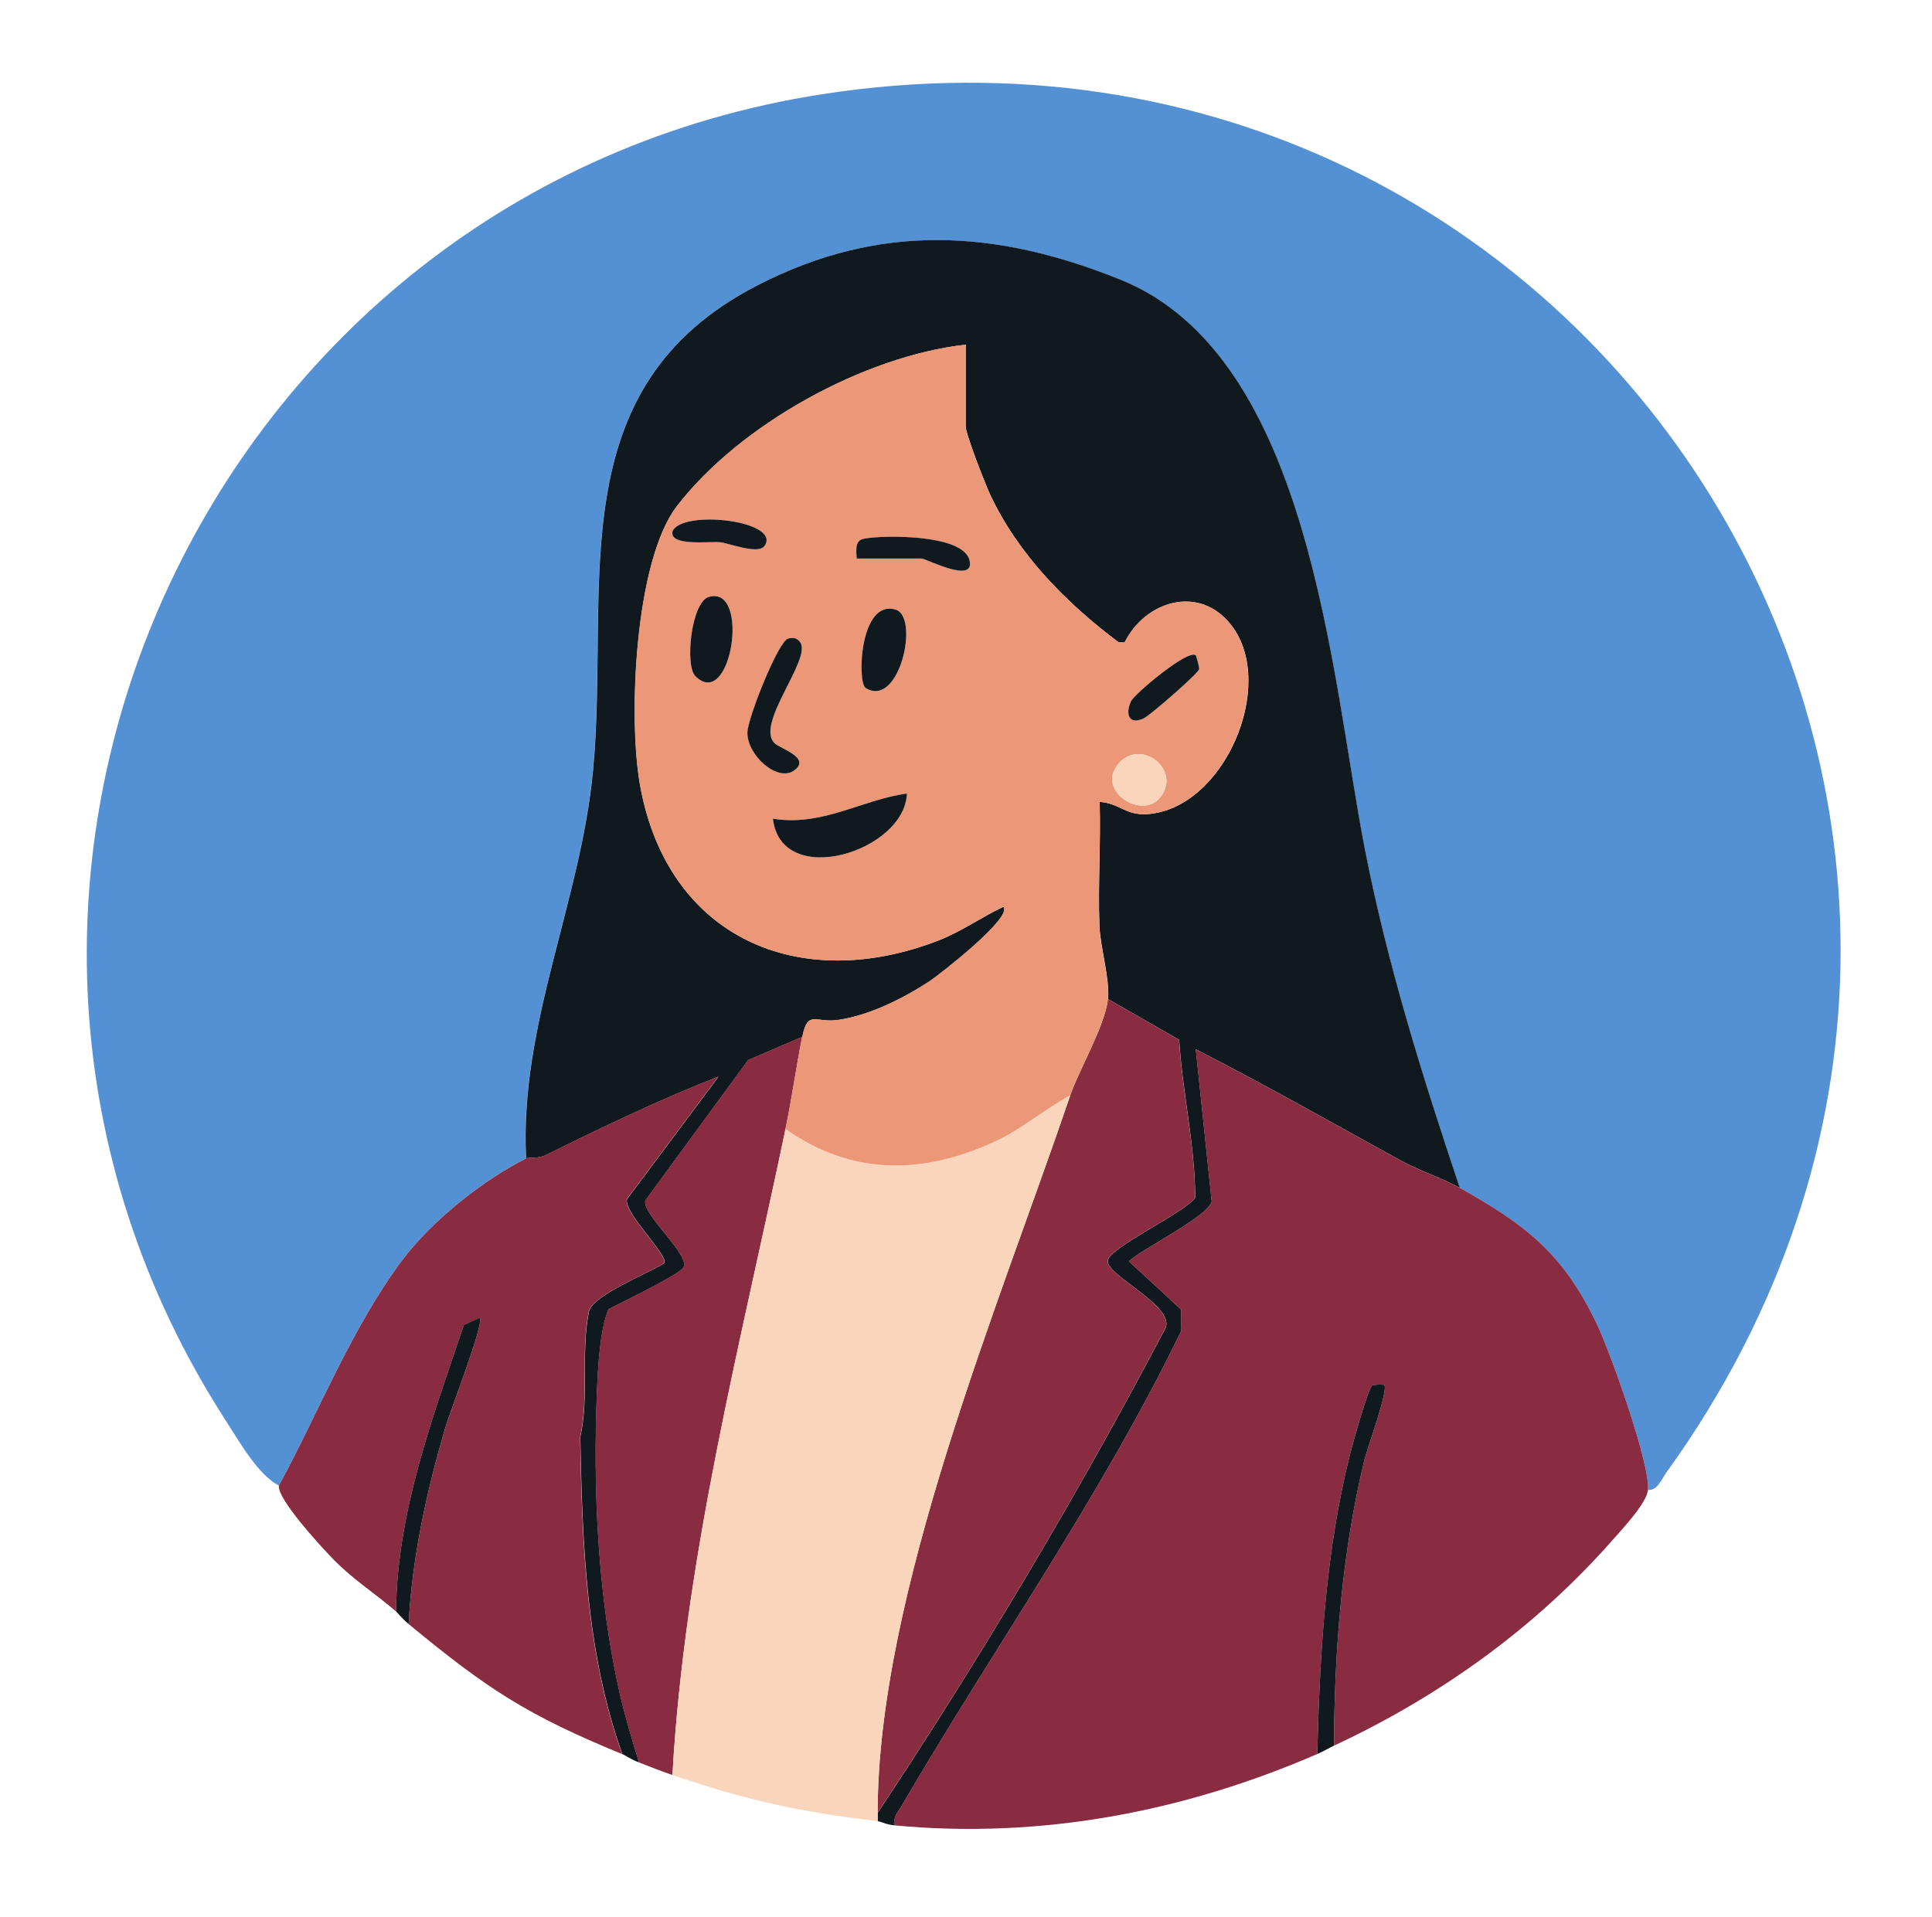
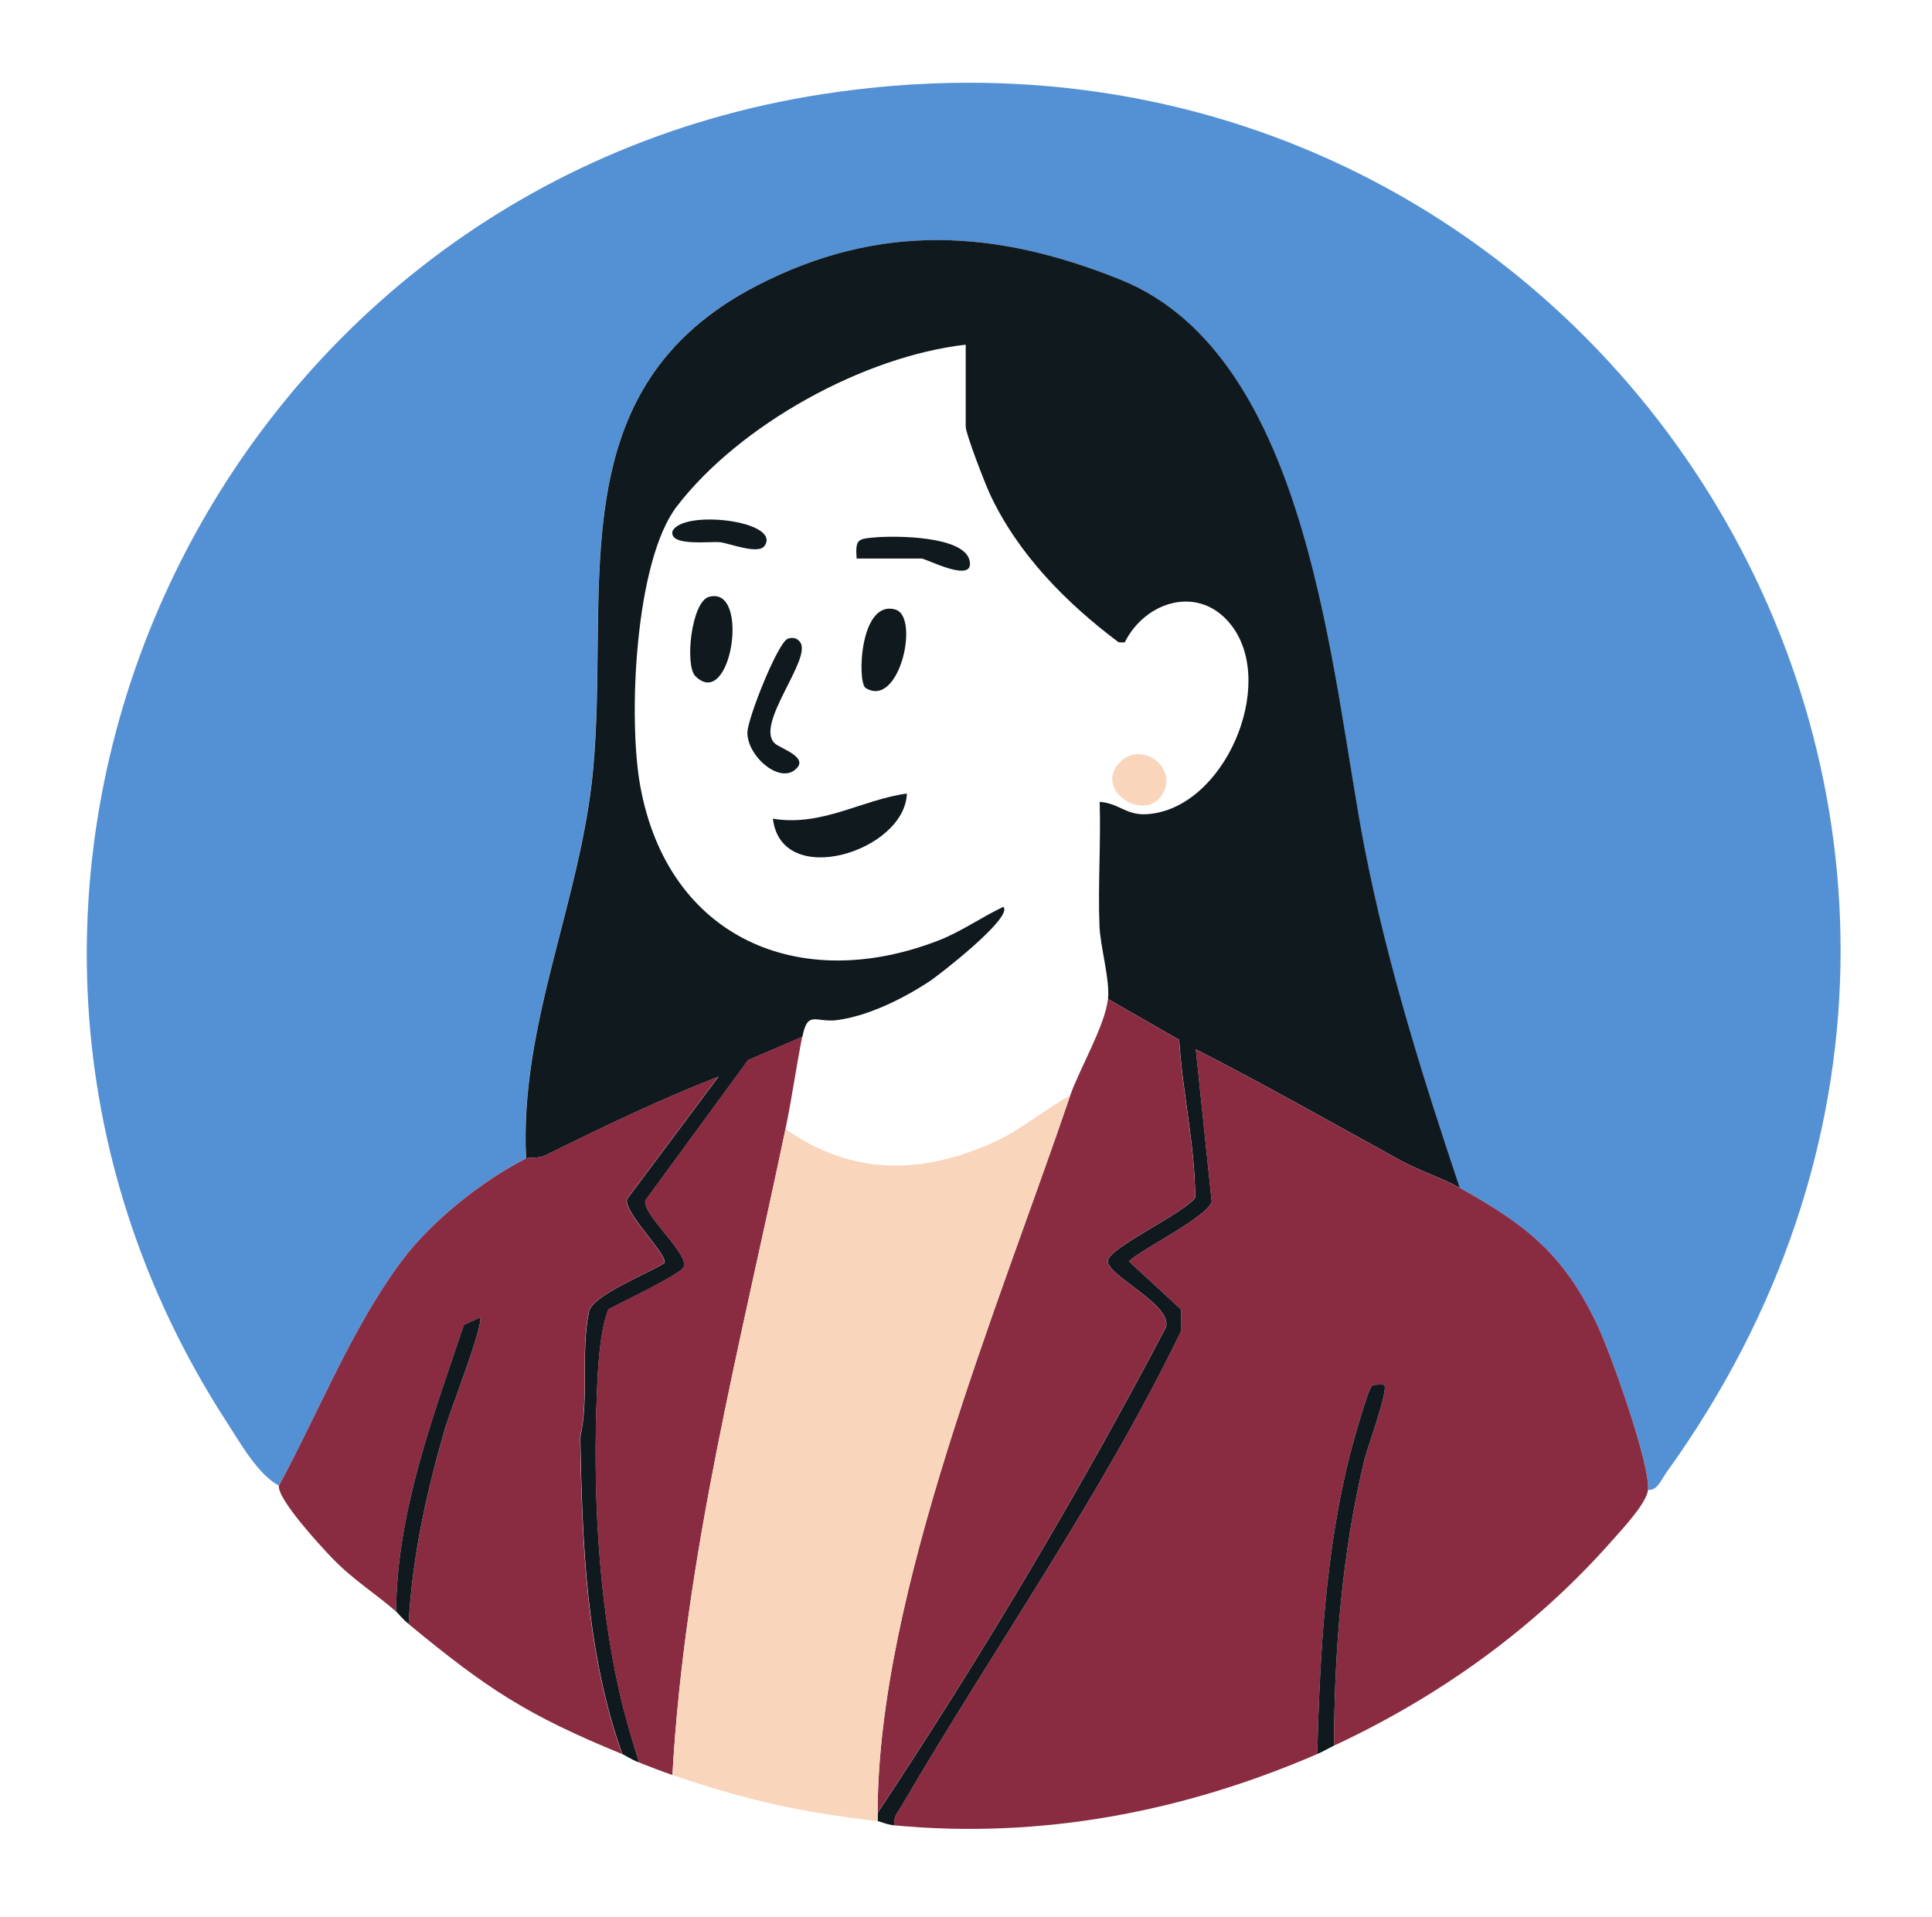
<svg xmlns="http://www.w3.org/2000/svg" id="Layer_1" data-name="Layer 1" viewBox="0 0 345.38 342.76">
  <defs>
    <style>
      .cls-1 {
        fill: #10191e;
      }

      .cls-2 {
        fill: #5490d4;
      }

      .cls-3 {
        fill: #f9d5bc;
      }

      .cls-4 {
        fill: #892c42;
      }

      .cls-5 {
        fill: #ec9778;
      }
    </style>
  </defs>
  <path class="cls-2" d="M49.85,265.62c-3.75-1.98-6.92-7.65-9.29-11.31-61.38-94.71-3.87-220.39,106.44-237.47,138.87-21.5,234.25,130.82,150.89,246.45-.82,1.14-1.64,3.32-3.28,3.09.39-4.73-6.72-24.52-9.09-29.52-6.01-12.66-12.68-17.81-24.59-24.48-6.69-19.92-12.94-39.93-16.98-60.61-6-30.72-9.57-88-43.66-101.75-22.17-8.94-42.94-10.29-64.86.98-35.88,18.44-26.34,53.88-29.44,86.75-2.22,23.57-13.16,45.38-11.97,69.38-7.7,3.88-16.81,11.16-22.02,18.06-9.02,11.96-15,27.28-22.15,40.44Z" />
  <g>
    <path class="cls-1" d="M260.93,212.37c-3.03-1.7-7.2-3.05-10.5-4.86-12.18-6.69-24.28-13.57-36.65-19.89l2.84,27.22c-.83,2.78-12.23,8.32-14.81,10.67l9.35,8.63.04,3.75c-14.33,29.66-33.44,56.6-49.97,84.94-.68,1.16-1.58,1.97-1.33,3.54-1.47-.14-2.47-.69-2.99-.75,0-.5,0-1,0-1.5,18.59-28.04,35.86-57.01,51.53-86.82,1.16-4.05-10.43-9.15-10.41-11.82.02-2.33,13.78-8.6,15.64-11.36-.04-9.41-2.28-18.77-2.87-28.2l-12.72-7.3c.35-3.59-1.38-9.26-1.53-13.09-.28-7.36.26-14.8.04-22.15,3.53.23,4.66,2.45,8.5,2.19,13.74-.93,23.22-23.07,15.09-33.71-5.66-7.42-15.41-4.47-19.12,3.01l-1.07-.02c-9.35-7.01-17.97-15.71-23-26.46-.86-1.84-4.35-10.8-4.35-12.14v-14.62c-18.17,2.04-40.41,14.29-51.63,28.89-7.55,9.83-8.75,37.98-6.55,50.03,4.94,27.13,28.41,37.28,53.33,27.6,4.14-1.61,7.61-4.14,11.58-6.01,1.87,1.84-11.66,12.32-13.24,13.35-4.7,3.07-10.75,6.09-16.33,6.88-4.02.57-5.38-1.88-6.36,3.01l-9.69,4.16-18.37,25.09c-.7,2.45,8.2,9.85,6.79,12.02-.89,1.37-11.19,6.27-13.38,7.44-1.56,3.78-1.87,10.23-2.06,14.63-.75,17.53.16,36.71,4.01,53.8.96,4.27,2.23,8.43,3.51,12.61-1.57-.6-2.41-1.26-2.99-1.5-6.47-18.05-7.15-37.62-7.52-56.66,1.61-7.27.07-15.2,1.55-22.45.59-2.91,10.61-6.84,13.45-8.66.92-1.29-7.28-9.03-6.65-11.45l16.37-21.92c-10.43,4.07-20.8,9.05-30.9,14.05-1.3.65-3.09.37-3.51.58-1.19-24,9.75-45.81,11.97-69.38,3.09-32.87-6.45-68.31,29.44-86.75,21.92-11.27,42.7-9.92,64.86-.98,34.09,13.75,37.66,71.03,43.66,101.75,4.04,20.68,10.3,40.69,16.98,60.61Z" />
    <g>
      <path class="cls-4" d="M260.93,212.37c11.92,6.67,18.58,11.82,24.59,24.48,2.37,5,9.47,24.79,9.09,29.52-.19,2.33-4.57,6.99-6.35,9.01-13.86,15.73-30.88,27.92-49.79,36.74.07-16.97,1.44-34.64,5.46-51.16.52-2.13,4.35-12.52,3.52-13.34-.08-.08-1.79-.11-2.14.11-.72.45-3.5,10.41-3.94,12.17-4.43,17.55-5.41,35.66-5.89,53.72-23.97,10.37-49.45,15.22-75.6,12.75-.25-1.57.65-2.38,1.33-3.54,16.53-28.34,35.65-55.28,49.97-84.94l-.04-3.75-9.35-8.63c2.58-2.35,13.98-7.89,14.81-10.67l-2.84-27.22c12.37,6.32,24.47,13.2,36.65,19.89,3.29,1.81,7.46,3.16,10.5,4.86Z" />
      <path class="cls-4" d="M94.01,207.12c.42-.21,2.21.06,3.51-.58,10.1-5,20.47-9.98,30.9-14.05l-16.37,21.92c-.63,2.42,7.57,10.16,6.65,11.45-2.83,1.82-12.85,5.76-13.45,8.66-1.48,7.25.06,15.18-1.55,22.45.36,19.04,1.04,38.61,7.52,56.66-17.03-7-24.04-11.59-38.17-23.25.62-11.94,3.21-23.64,6.54-35.07.79-2.73,7.04-18.78,6.18-19.67l-2.84,1.27c-5.59,16.59-11.99,33.48-12.12,51.23-3.9-3.39-7.83-5.76-11.61-9.74-2.07-2.17-9.6-10.34-9.35-12.76,7.14-13.15,13.13-28.47,22.15-40.44,5.21-6.91,14.32-14.18,22.02-18.06Z" />
      <path class="cls-4" d="M143.41,185.37c-1.08,5.41-1.85,11.02-2.99,16.5-7.98,38.24-18.01,76.29-20.21,115.5-2.28-.78-3.84-1.42-5.99-2.25-1.28-4.17-2.55-8.33-3.51-12.61-3.85-17.09-4.76-36.27-4.01-53.8.19-4.4.5-10.85,2.06-14.63,2.19-1.18,12.48-6.07,13.38-7.44,1.41-2.17-7.49-9.57-6.79-12.02l18.37-25.09,9.69-4.16Z" />
      <path class="cls-1" d="M235.48,313.62c.48-18.06,1.46-36.17,5.89-53.72.45-1.76,3.22-11.72,3.94-12.17.35-.22,2.06-.18,2.14-.11.83.82-3,11.21-3.52,13.34-4.02,16.52-5.39,34.19-5.46,51.16-.96.45-1.74.96-2.99,1.5Z" />
      <path class="cls-1" d="M70.81,288.12c.13-17.75,6.54-34.64,12.12-51.23l2.84-1.27c.86.89-5.39,16.95-6.18,19.67-3.33,11.44-5.92,23.13-6.54,35.07-1.33-1.1-1.91-1.95-2.25-2.25Z" />
      <path class="cls-4" d="M198.06,178.62l12.72,7.3c.58,9.43,2.83,18.79,2.87,28.2-1.86,2.76-15.62,9.03-15.64,11.36-.02,2.66,11.56,7.77,10.41,11.82-15.66,29.81-32.93,58.78-51.53,86.82.04-39.23,21.66-90.64,34.43-128.25,1.51-4.45,6.28-12.58,6.74-17.25Z" />
    </g>
    <g>
      <path class="cls-3" d="M191.32,195.87c-12.77,37.61-34.39,89.02-34.43,128.25,0,.5,0,1,0,1.5-13.93-1.63-23.42-3.74-36.68-8.25,2.2-39.21,12.23-77.26,20.21-115.5,11.83,8.32,24.29,8.21,37.18,2.38,5-2.26,8.97-5.79,13.72-8.38Z" />
-       <path class="cls-5" d="M143.41,185.37c.98-4.89,2.34-2.44,6.36-3.01,5.58-.79,11.63-3.82,16.33-6.88,1.58-1.03,15.1-11.52,13.24-13.35-3.97,1.87-7.44,4.4-11.58,6.01-24.93,9.69-48.39-.46-53.33-27.6-2.2-12.05-1-40.2,6.55-50.03,11.22-14.6,33.46-26.85,51.63-28.89v14.62c0,1.34,3.49,10.3,4.35,12.14,5.03,10.75,13.65,19.44,23,26.46l1.07.02c3.71-7.48,13.46-10.43,19.12-3.01,8.12,10.65-1.36,32.79-15.09,33.71-3.83.26-4.97-1.96-8.5-2.19.23,7.36-.31,14.8-.04,22.15.14,3.83,1.88,9.51,1.53,13.09-.46,4.67-5.23,12.8-6.74,17.25-4.75,2.59-8.72,6.12-13.72,8.38-12.89,5.84-25.35,5.94-37.18-2.38,1.14-5.48,1.91-11.09,2.99-16.5ZM136.67,97.61c3.14-4.5-14.72-6.61-16.46-2.61-.57,2.76,6.76,1.74,8.52,1.94,1.64.19,6.82,2.26,7.94.66ZM153.14,99.87h11.6c.83,0,9.5,4.61,8.6.39-.96-4.49-13.36-4.47-16.87-4.18-3.06.26-3.6.28-3.33,3.79ZM126.73,106.72c-3.14.89-4.35,12.24-2.42,14.17,6.4,6.38,9.89-16.28,2.42-14.17ZM154.75,123.01c6.03,3.75,9.7-12.72,5.35-14.01-6.42-1.91-6.9,13.05-5.35,14.01ZM140.86,114.19c-1.75.55-7.25,14.31-7.24,16.81.01,4.14,5.42,8.83,8.32,6.77,3.18-2.25-2.43-3.93-3.43-4.87-3.62-3.39,6.66-15.06,4.56-18.06-.56-.79-1.31-.94-2.2-.66ZM213.75,117.14c-1.45-1.08-10.98,6.95-11.57,8.24-1.03,2.23-.42,4.33,2.29,3.04,1.19-.57,9.77-8.05,9.9-8.79.06-.33-.51-2.42-.62-2.5ZM207.55,142.39c3.5-4.79-3.32-10.15-7.28-6.18-4.89,4.89,3.94,10.76,7.28,6.18ZM162.12,141.88c-8.11,1.12-15.16,5.95-23.95,4.5,1.5,12.76,23.62,5.85,23.95-4.5Z" />
      <path class="cls-1" d="M162.12,141.88c-.33,10.35-22.45,17.26-23.95,4.5,8.79,1.45,15.84-3.38,23.95-4.5Z" />
      <path class="cls-1" d="M140.86,114.19c.9-.28,1.65-.13,2.2.66,2.1,3-8.17,14.66-4.56,18.06,1,.94,6.61,2.61,3.43,4.87-2.9,2.06-8.31-2.63-8.32-6.77,0-2.5,5.49-16.27,7.24-16.81Z" />
      <path class="cls-1" d="M126.73,106.72c7.48-2.11,3.99,20.55-2.42,14.17-1.93-1.93-.72-13.28,2.42-14.17Z" />
      <path class="cls-1" d="M154.75,123.01c-1.55-.96-1.07-15.92,5.35-14.01,4.35,1.29.68,17.76-5.35,14.01Z" />
      <path class="cls-1" d="M153.14,99.87c-.27-3.51.27-3.53,3.33-3.79,3.51-.3,15.91-.31,16.87,4.18.9,4.22-7.77-.39-8.6-.39h-11.6Z" />
      <path class="cls-3" d="M207.55,142.39c-3.34,4.57-12.17-1.3-7.28-6.18,3.96-3.96,10.79,1.4,7.28,6.18Z" />
      <path class="cls-1" d="M136.67,97.61c-1.12,1.6-6.29-.48-7.94-.66-1.76-.2-9.09.81-8.52-1.94,1.74-4,19.6-1.9,16.46,2.61Z" />
-       <path class="cls-1" d="M213.75,117.14c.1.08.68,2.17.62,2.5-.13.74-8.71,8.23-9.9,8.79-2.71,1.29-3.31-.81-2.29-3.04.6-1.3,10.12-9.32,11.57-8.24Z" />
    </g>
  </g>
</svg>